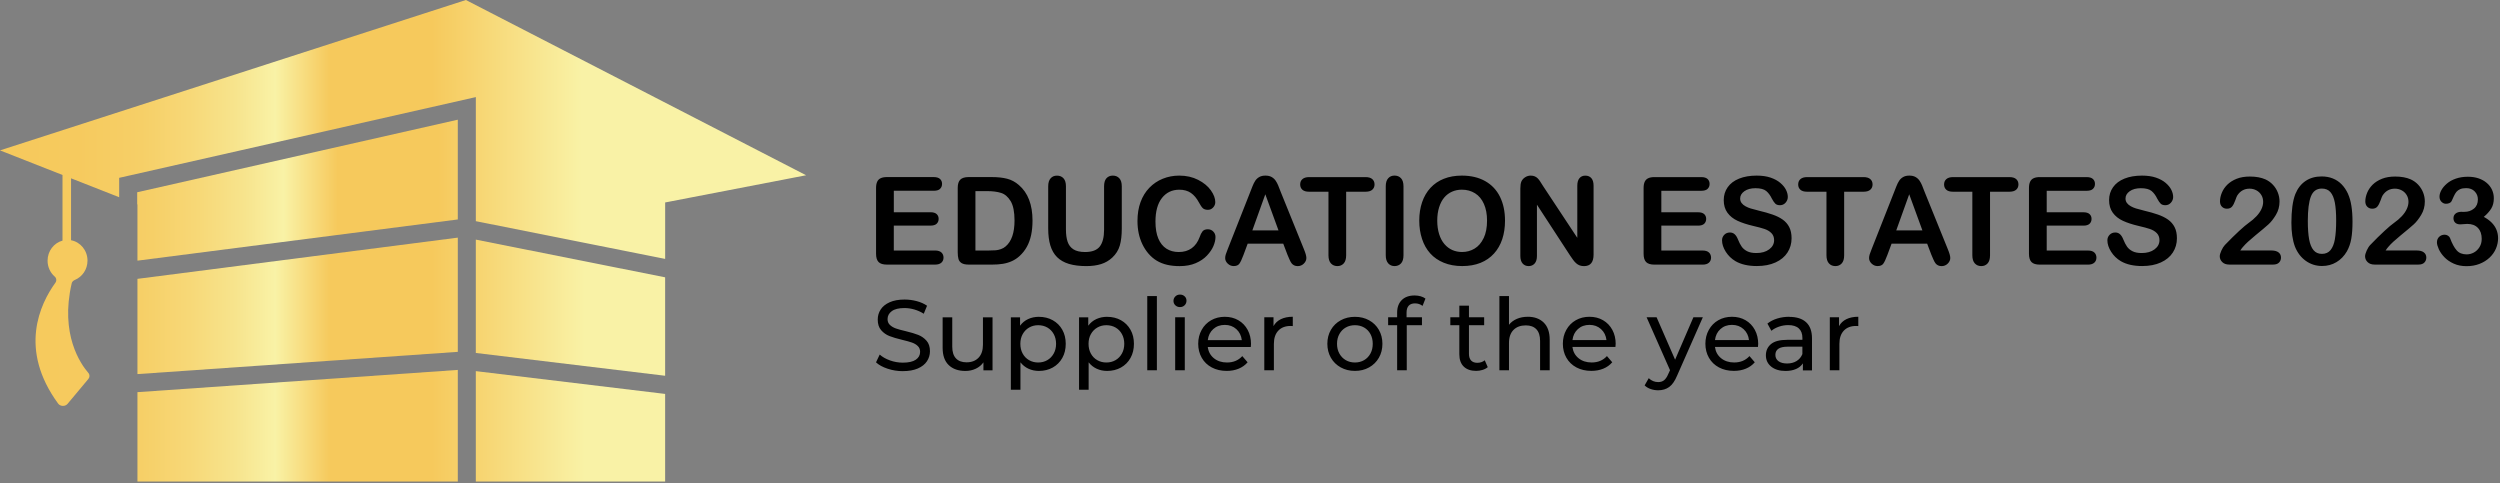
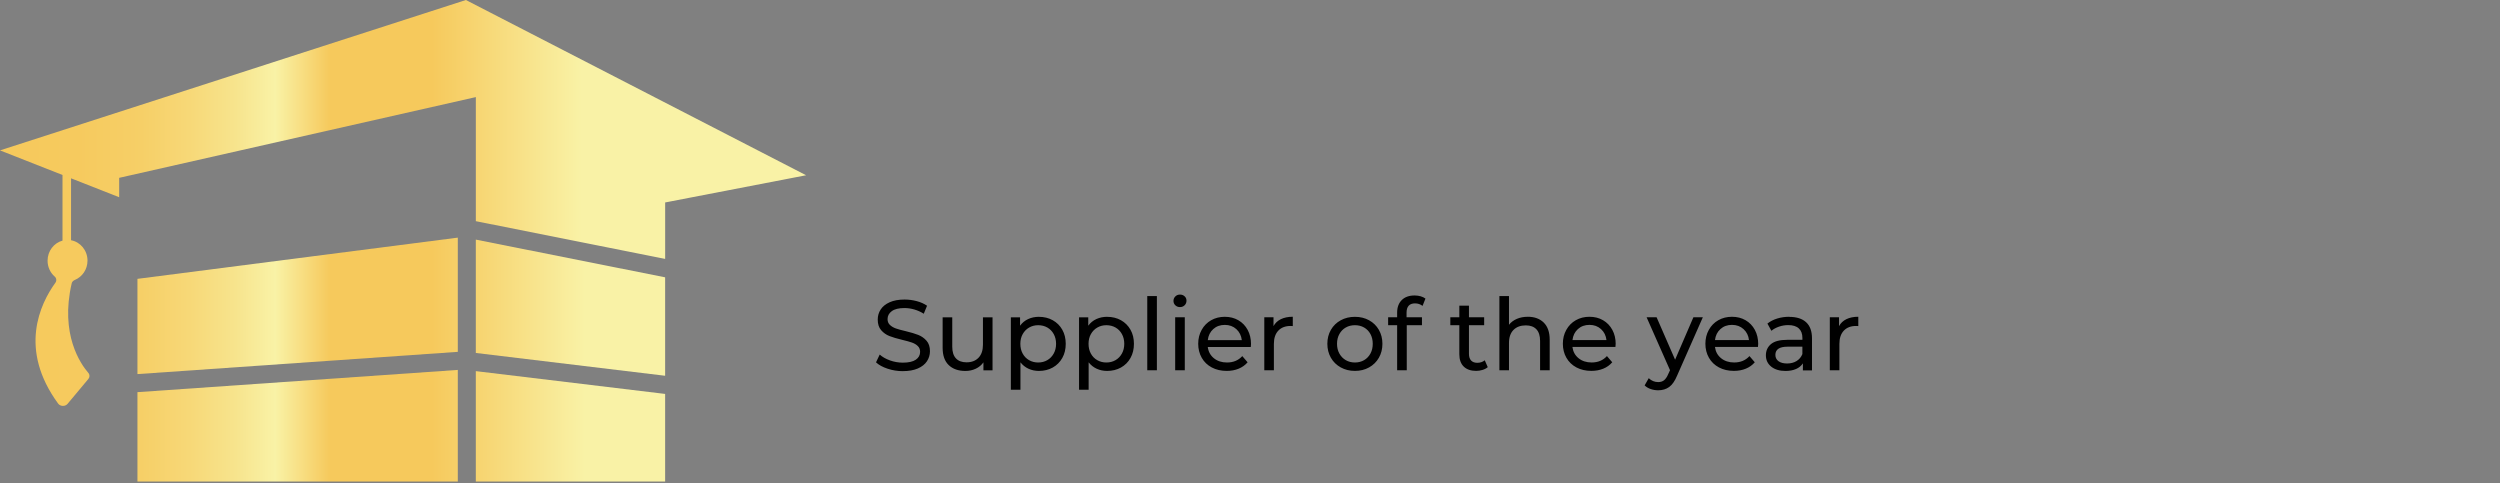
<svg xmlns="http://www.w3.org/2000/svg" width="988" height="191" viewBox="0 0 988 191" fill="none">
  <rect x="0" y="0" width="988" height="191" fill="#808080" stroke="none" />
  <g clip-path="url(#clip0_409_3110)">
-     <path d="M371.49 74.64C372.03 74.15 372.3 73.49 372.3 72.67C372.3 71.85 372.03 71.22 371.49 70.72C370.95 70.23 370.12 69.98 369 69.98H350.51C349.52 69.98 348.7 70.12 348.07 70.42C347.43 70.71 346.96 71.17 346.67 71.81C346.37 72.45 346.22 73.27 346.22 74.28V100.28C346.22 101.79 346.55 102.88 347.22 103.56C347.89 104.24 348.98 104.57 350.51 104.57H369.55C370.65 104.57 371.48 104.31 372.04 103.8C372.6 103.29 372.88 102.62 372.88 101.81C372.88 101 372.6 100.28 372.04 99.77C371.48 99.26 370.65 99 369.55 99H353.23V89.16H367.76C368.84 89.16 369.65 88.91 370.17 88.42C370.69 87.92 370.95 87.28 370.95 86.5C370.95 85.72 370.69 85.08 370.16 84.6C369.63 84.12 368.84 83.88 367.77 83.88H353.24V75.39H369.02C370.14 75.39 370.97 75.14 371.51 74.65L371.49 74.64ZM379.5 71C378.82 71.68 378.49 72.77 378.49 74.28V99.64C378.49 100.76 378.59 101.66 378.79 102.36C378.99 103.06 379.41 103.6 380.05 103.99C380.7 104.38 381.65 104.57 382.93 104.57H392.06C393.65 104.57 395.08 104.47 396.34 104.26C397.61 104.05 398.79 103.7 399.89 103.2C400.99 102.7 402.01 102.03 402.93 101.19C404.11 100.11 405.08 98.87 405.83 97.5C406.59 96.12 407.14 94.58 407.51 92.86C407.87 91.15 408.05 89.25 408.05 87.18C408.05 80.89 406.25 76.2 402.65 73.12C401.26 71.91 399.72 71.08 398.03 70.64C396.33 70.2 394.29 69.98 391.92 69.98H382.79C381.28 69.98 380.19 70.32 379.51 70.99L379.5 71ZM390.12 75.53C392.26 75.53 394.08 75.76 395.59 76.23C397.1 76.69 398.37 77.78 399.4 79.47C400.43 81.17 400.94 83.73 400.94 87.14C400.94 91.98 399.77 95.4 397.43 97.38C396.91 97.84 396.3 98.19 395.59 98.44C394.88 98.69 394.2 98.85 393.54 98.91C392.88 98.97 391.97 99 390.8 99H385.49V75.53H390.11H390.12ZM415.1 97.01C415.67 98.89 416.56 100.43 417.77 101.63C418.98 102.83 420.55 103.72 422.46 104.3C424.38 104.87 426.67 105.16 429.32 105.16C431.55 105.16 433.5 104.89 435.17 104.36C436.84 103.83 438.3 102.98 439.56 101.81C441.02 100.44 442.02 98.85 442.54 97.05C443.07 95.24 443.33 92.98 443.33 90.28V73.65C443.33 72.22 443 71.15 442.35 70.45C441.7 69.75 440.84 69.4 439.79 69.4C438.74 69.4 437.9 69.75 437.27 70.45C436.64 71.15 436.33 72.22 436.33 73.65V90.8C436.33 93.76 435.76 95.96 434.63 97.42C433.5 98.87 431.56 99.6 428.83 99.6C426.85 99.6 425.31 99.24 424.21 98.53C423.11 97.82 422.34 96.81 421.91 95.51C421.48 94.21 421.26 92.6 421.26 90.66V73.65C421.26 72.23 420.94 71.17 420.3 70.47C419.66 69.76 418.8 69.41 417.72 69.41C416.64 69.41 415.84 69.76 415.21 70.47C414.57 71.18 414.25 72.24 414.25 73.65V90.28C414.25 92.89 414.53 95.14 415.1 97.02V97.01ZM479.48 91.48C478.88 90.9 478.17 90.61 477.33 90.61C476.36 90.61 475.65 90.9 475.21 91.47C474.77 92.04 474.4 92.79 474.1 93.7C473.39 95.63 472.34 97.1 470.95 98.1C469.56 99.1 467.86 99.6 465.84 99.6C463.98 99.6 462.36 99.16 460.98 98.28C459.6 97.4 458.53 96.07 457.77 94.28C457.02 92.5 456.64 90.26 456.64 87.57C456.64 83.54 457.49 80.44 459.2 78.25C460.91 76.07 463.2 74.97 466.08 74.97C467.89 74.97 469.41 75.4 470.64 76.24C471.87 77.09 472.95 78.37 473.86 80.09C474.41 81.13 474.91 81.86 475.36 82.28C475.81 82.7 476.48 82.92 477.38 82.92C478.18 82.92 478.87 82.61 479.43 82C480 81.39 480.28 80.68 480.28 79.88C480.28 78.42 479.7 76.87 478.53 75.22C477.37 73.58 475.69 72.2 473.51 71.08C471.32 69.96 468.83 69.4 466.03 69.4C463.73 69.4 461.57 69.81 459.54 70.63C457.51 71.45 455.74 72.64 454.23 74.2C452.72 75.76 451.56 77.65 450.75 79.85C449.94 82.05 449.53 84.54 449.53 87.33C449.53 89.04 449.69 90.66 450.01 92.19C450.33 93.72 450.82 95.15 451.46 96.5C452.1 97.84 452.88 99.06 453.8 100.14C454.82 101.34 455.94 102.3 457.16 103.03C458.38 103.76 459.74 104.3 461.23 104.65C462.72 105 464.38 105.17 466.21 105.17C468.62 105.17 470.72 104.78 472.53 104.01C474.34 103.24 475.82 102.24 476.99 101C478.15 99.77 479.01 98.51 479.55 97.23C480.09 95.95 480.36 94.76 480.36 93.66C480.36 92.79 480.06 92.07 479.46 91.49L479.48 91.48ZM509.59 102.51C509.9 103.21 510.18 103.73 510.45 104.07C510.72 104.41 511.05 104.68 511.44 104.87C511.83 105.07 512.31 105.17 512.86 105.17C513.8 105.17 514.61 104.84 515.28 104.17C515.95 103.5 516.28 102.77 516.28 101.96C516.28 101.15 515.93 99.96 515.22 98.26L506.18 75.94C505.76 74.82 505.41 73.93 505.13 73.26C504.85 72.59 504.52 71.97 504.12 71.38C503.72 70.8 503.19 70.32 502.54 69.95C501.89 69.58 501.07 69.4 500.1 69.4C499.13 69.4 498.33 69.58 497.68 69.95C497.03 70.32 496.5 70.8 496.1 71.4C495.7 72 495.32 72.75 494.97 73.65C494.62 74.56 494.31 75.33 494.06 75.97L485.21 98.43C484.85 99.33 484.59 100.03 484.43 100.53C484.27 101.03 484.19 101.52 484.19 101.99C484.19 102.81 484.53 103.54 485.2 104.18C485.88 104.82 486.65 105.15 487.54 105.15C488.58 105.15 489.32 104.85 489.78 104.24C490.24 103.63 490.79 102.47 491.43 100.74L493.08 96.3H507.14L508.79 100.64C509.01 101.17 509.27 101.79 509.58 102.49L509.59 102.51ZM500.05 76.78L505.26 91.05H494.93L500.05 76.78ZM542.32 74.98C542.92 74.45 543.22 73.76 543.22 72.89C543.22 72.02 542.92 71.33 542.34 70.79C541.75 70.26 540.85 69.99 539.64 69.99H517.37C516.22 69.99 515.35 70.25 514.74 70.77C514.13 71.29 513.83 72 513.83 72.89C513.83 73.78 514.12 74.45 514.7 74.98C515.28 75.51 516.17 75.77 517.37 75.77H525.01V100.89C525.01 102.32 525.34 103.39 525.99 104.1C526.64 104.81 527.49 105.16 528.53 105.16C529.57 105.16 530.39 104.81 531.03 104.11C531.67 103.41 532 102.34 532 100.89V75.77H539.64C540.84 75.77 541.73 75.51 542.33 74.98H542.32ZM548.63 104.09C549.28 104.8 550.11 105.16 551.12 105.16C552.13 105.16 553.03 104.81 553.68 104.1C554.33 103.39 554.66 102.32 554.66 100.89V73.64C554.66 72.21 554.33 71.14 553.68 70.44C553.03 69.74 552.17 69.39 551.12 69.39C550.07 69.39 549.26 69.74 548.62 70.45C547.97 71.16 547.65 72.22 547.65 73.63V100.88C547.65 102.3 547.98 103.36 548.63 104.08V104.09ZM570.63 70.64C568.55 71.46 566.79 72.66 565.35 74.21C563.9 75.77 562.8 77.65 562.03 79.87C561.27 82.09 560.89 84.53 560.89 87.18C560.89 89.83 561.26 92.19 561.99 94.42C562.72 96.65 563.8 98.57 565.23 100.15C566.66 101.74 568.45 102.97 570.59 103.84C572.73 104.71 575.15 105.15 577.86 105.15C580.57 105.15 582.99 104.73 585.1 103.88C587.21 103.03 588.98 101.8 590.43 100.2C591.88 98.6 592.96 96.7 593.69 94.52C594.41 92.33 594.78 89.9 594.78 87.23C594.78 83.61 594.12 80.46 592.8 77.78C591.48 75.1 589.53 73.03 586.96 71.58C584.39 70.13 581.31 69.4 577.72 69.4C575.08 69.4 572.72 69.81 570.64 70.64H570.63ZM586.33 94.1C585.44 95.97 584.25 97.36 582.75 98.25C581.25 99.15 579.6 99.59 577.81 99.59C576.41 99.59 575.13 99.33 573.95 98.81C572.78 98.29 571.74 97.51 570.84 96.46C569.94 95.41 569.24 94.1 568.74 92.51C568.25 90.92 568 89.14 568 87.18C568 85.22 568.25 83.47 568.74 81.91C569.24 80.34 569.91 79.06 570.77 78.05C571.63 77.04 572.65 76.28 573.84 75.75C575.03 75.22 576.32 74.96 577.72 74.96C579.69 74.96 581.43 75.44 582.95 76.39C584.47 77.34 585.63 78.75 586.45 80.6C587.27 82.46 587.68 84.65 587.68 87.18C587.68 89.92 587.24 92.22 586.35 94.09L586.33 94.1ZM608.79 71.88C608.44 71.33 608.09 70.88 607.75 70.53C607.41 70.18 607.02 69.91 606.57 69.71C606.12 69.51 605.58 69.4 604.95 69.4C604.15 69.4 603.4 69.62 602.71 70.07C602.02 70.52 601.52 71.1 601.22 71.8C600.97 72.44 600.84 73.33 600.84 74.47V101.15C600.84 102.46 601.14 103.45 601.74 104.13C602.34 104.81 603.13 105.16 604.12 105.16C605.11 105.16 605.87 104.82 606.48 104.15C607.09 103.47 607.4 102.47 607.4 101.15V80.89L620.54 101.04C620.92 101.59 621.3 102.13 621.67 102.66C622.05 103.19 622.46 103.65 622.9 104.04C623.34 104.43 623.81 104.72 624.31 104.9C624.81 105.08 625.38 105.17 626.01 105.17C628.53 105.17 629.78 103.65 629.78 100.62V73.42C629.78 72.08 629.49 71.08 628.91 70.41C628.33 69.74 627.53 69.41 626.53 69.41C625.53 69.41 624.78 69.74 624.21 70.41C623.64 71.08 623.35 72.08 623.35 73.42V93.99L609.88 73.61C609.5 73.01 609.14 72.44 608.78 71.89L608.79 71.88ZM674.82 74.65C675.36 74.16 675.63 73.5 675.63 72.68C675.63 71.86 675.36 71.23 674.82 70.73C674.28 70.24 673.45 69.99 672.33 69.99H653.84C652.85 69.99 652.03 70.13 651.4 70.43C650.76 70.72 650.3 71.18 650 71.82C649.7 72.46 649.55 73.28 649.55 74.29V100.29C649.55 101.8 649.88 102.89 650.55 103.57C651.22 104.25 652.32 104.58 653.84 104.58H672.88C673.98 104.58 674.81 104.32 675.37 103.81C675.93 103.3 676.21 102.63 676.21 101.82C676.21 101.01 675.93 100.29 675.37 99.78C674.81 99.27 673.98 99.01 672.88 99.01H656.56V89.17H671.09C672.18 89.17 672.98 88.92 673.5 88.43C674.02 87.93 674.28 87.29 674.28 86.51C674.28 85.73 674.02 85.09 673.49 84.61C672.96 84.13 672.16 83.89 671.09 83.89H656.56V75.4H672.34C673.46 75.4 674.29 75.15 674.83 74.66L674.82 74.65ZM707.12 89.77C706.5 88.57 705.63 87.57 704.53 86.79C703.42 86 702.08 85.34 700.5 84.79C698.92 84.24 697.15 83.74 695.2 83.28C693.64 82.89 692.53 82.59 691.85 82.38C691.17 82.18 690.51 81.89 689.84 81.53C689.18 81.17 688.66 80.74 688.28 80.23C687.9 79.73 687.71 79.13 687.71 78.44C687.71 77.32 688.26 76.37 689.37 75.57C690.48 74.78 691.94 74.38 693.75 74.38C695.7 74.38 697.11 74.75 698 75.48C698.88 76.21 699.64 77.23 700.26 78.53C700.75 79.44 701.2 80.1 701.62 80.5C702.04 80.9 702.65 81.1 703.45 81.1C704.33 81.1 705.07 80.77 705.66 80.1C706.25 79.43 706.54 78.68 706.54 77.85C706.54 76.94 706.31 76 705.83 75.04C705.36 74.08 704.61 73.16 703.59 72.29C702.57 71.42 701.28 70.72 699.73 70.19C698.18 69.66 696.34 69.4 694.22 69.4C691.56 69.4 689.25 69.8 687.29 70.59C685.32 71.38 683.82 72.52 682.78 74C681.74 75.48 681.22 77.17 681.22 79.07C681.22 81.07 681.71 82.74 682.69 84.08C683.67 85.42 685 86.49 686.68 87.26C688.35 88.04 690.44 88.72 692.92 89.3C694.77 89.72 696.26 90.13 697.37 90.5C698.48 90.88 699.38 91.42 700.08 92.14C700.78 92.86 701.13 93.79 701.13 94.93C701.13 96.38 700.48 97.58 699.18 98.55C697.88 99.52 696.2 100 694.12 100C692.61 100 691.39 99.76 690.46 99.28C689.53 98.8 688.81 98.19 688.3 97.45C687.79 96.71 687.31 95.79 686.87 94.69C686.51 93.76 686.07 93.06 685.56 92.59C685.05 92.12 684.42 91.88 683.68 91.88C682.77 91.88 682.02 92.18 681.43 92.79C680.84 93.4 680.55 94.12 680.55 94.97C680.55 96.43 681.04 97.94 682.02 99.49C683 101.04 684.28 102.28 685.85 103.21C688.07 104.5 690.88 105.14 694.3 105.14C697.15 105.14 699.61 104.67 701.68 103.72C703.76 102.78 705.33 101.47 706.41 99.8C707.49 98.13 708.03 96.25 708.03 94.16C708.03 92.41 707.72 90.94 707.1 89.74L707.12 89.77ZM739.14 74.98C739.74 74.45 740.04 73.76 740.04 72.89C740.04 72.02 739.75 71.33 739.15 70.79C738.56 70.26 737.66 69.99 736.45 69.99H714.18C713.03 69.99 712.15 70.25 711.55 70.77C710.95 71.29 710.64 72 710.64 72.89C710.64 73.78 710.93 74.45 711.51 74.98C712.09 75.51 712.98 75.77 714.18 75.77H721.82V100.89C721.82 102.32 722.15 103.39 722.8 104.1C723.45 104.81 724.3 105.16 725.34 105.16C726.38 105.16 727.19 104.81 727.84 104.11C728.49 103.41 728.81 102.34 728.81 100.89V75.77H736.45C737.65 75.77 738.54 75.51 739.14 74.98ZM764.06 102.51C764.37 103.21 764.65 103.73 764.92 104.07C765.19 104.41 765.52 104.68 765.91 104.87C766.3 105.07 766.78 105.17 767.33 105.17C768.27 105.17 769.08 104.84 769.75 104.17C770.42 103.5 770.75 102.77 770.75 101.96C770.75 101.15 770.4 99.96 769.69 98.26L760.65 75.94C760.23 74.82 759.88 73.93 759.6 73.26C759.33 72.59 758.99 71.97 758.59 71.38C758.19 70.8 757.66 70.32 757.01 69.95C756.36 69.58 755.54 69.4 754.57 69.4C753.6 69.4 752.8 69.58 752.15 69.95C751.5 70.32 750.97 70.8 750.57 71.4C750.17 72 749.79 72.75 749.44 73.65C749.09 74.56 748.78 75.33 748.53 75.97L739.68 98.43C739.32 99.33 739.06 100.03 738.9 100.53C738.74 101.03 738.66 101.52 738.66 101.99C738.66 102.81 739 103.54 739.67 104.18C740.35 104.82 741.12 105.15 742.01 105.15C743.05 105.15 743.8 104.85 744.25 104.24C744.71 103.63 745.26 102.47 745.9 100.74L747.55 96.3H761.61L763.26 100.64C763.48 101.17 763.74 101.79 764.05 102.49L764.06 102.51ZM754.52 76.78L759.73 91.05H749.4L754.52 76.78ZM796.79 74.98C797.39 74.45 797.69 73.76 797.69 72.89C797.69 72.02 797.4 71.33 796.81 70.79C796.22 70.26 795.32 69.99 794.11 69.99H771.84C770.69 69.99 769.82 70.25 769.21 70.77C768.61 71.29 768.3 72 768.3 72.89C768.3 73.78 768.59 74.45 769.17 74.98C769.75 75.51 770.64 75.77 771.83 75.77H779.47V100.89C779.47 102.32 779.8 103.39 780.45 104.1C781.1 104.81 781.95 105.16 782.99 105.16C784.03 105.16 784.84 104.81 785.49 104.11C786.14 103.41 786.46 102.34 786.46 100.89V75.77H794.1C795.29 75.77 796.19 75.51 796.79 74.98ZM827.12 74.65C827.66 74.16 827.93 73.5 827.93 72.68C827.93 71.86 827.66 71.23 827.12 70.73C826.58 70.24 825.75 69.99 824.63 69.99H806.14C805.15 69.99 804.33 70.13 803.7 70.43C803.06 70.72 802.6 71.18 802.3 71.82C802 72.46 801.85 73.28 801.85 74.29V100.29C801.85 101.8 802.18 102.89 802.85 103.57C803.52 104.25 804.61 104.58 806.14 104.58H825.18C826.28 104.58 827.11 104.32 827.67 103.81C828.23 103.3 828.51 102.63 828.51 101.82C828.51 101.01 828.23 100.29 827.67 99.78C827.11 99.27 826.28 99.01 825.18 99.01H808.86V89.17H823.39C824.48 89.17 825.28 88.92 825.8 88.43C826.32 87.93 826.58 87.29 826.58 86.51C826.58 85.73 826.32 85.09 825.79 84.61C825.26 84.13 824.46 83.89 823.39 83.89H808.86V75.4H824.64C825.76 75.4 826.59 75.15 827.13 74.66L827.12 74.65ZM859.41 89.77C858.79 88.57 857.92 87.57 856.82 86.79C855.71 86 854.37 85.34 852.79 84.79C851.21 84.24 849.44 83.74 847.49 83.28C845.93 82.89 844.82 82.59 844.14 82.38C843.46 82.18 842.79 81.89 842.13 81.53C841.47 81.17 840.95 80.74 840.57 80.23C840.19 79.73 840 79.13 840 78.44C840 77.32 840.55 76.37 841.66 75.57C842.77 74.78 844.23 74.38 846.04 74.38C847.99 74.38 849.41 74.75 850.29 75.48C851.17 76.21 851.93 77.23 852.55 78.53C853.04 79.44 853.49 80.1 853.91 80.5C854.33 80.9 854.94 81.1 855.74 81.1C856.62 81.1 857.36 80.77 857.95 80.1C858.54 79.43 858.83 78.68 858.83 77.85C858.83 76.94 858.59 76 858.12 75.04C857.65 74.08 856.9 73.16 855.88 72.29C854.86 71.42 853.57 70.72 852.02 70.19C850.47 69.66 848.63 69.4 846.51 69.4C843.85 69.4 841.54 69.8 839.58 70.59C837.61 71.38 836.11 72.52 835.07 74C834.03 75.48 833.51 77.17 833.51 79.07C833.51 81.07 834 82.74 834.98 84.08C835.96 85.42 837.29 86.49 838.97 87.26C840.65 88.04 842.73 88.72 845.21 89.3C847.06 89.72 848.55 90.13 849.66 90.5C850.77 90.88 851.67 91.42 852.37 92.14C853.07 92.86 853.42 93.79 853.42 94.93C853.42 96.38 852.77 97.58 851.47 98.55C850.17 99.52 848.49 100 846.41 100C844.9 100 843.68 99.76 842.75 99.28C841.82 98.8 841.1 98.19 840.59 97.45C840.08 96.71 839.6 95.79 839.16 94.69C838.8 93.76 838.36 93.06 837.85 92.59C837.34 92.12 836.71 91.88 835.97 91.88C835.06 91.88 834.31 92.18 833.72 92.79C833.13 93.4 832.84 94.12 832.84 94.97C832.84 96.43 833.33 97.94 834.31 99.49C835.29 101.04 836.57 102.28 838.14 103.21C840.36 104.5 843.17 105.14 846.59 105.14C849.44 105.14 851.9 104.67 853.97 103.72C856.05 102.78 857.62 101.47 858.7 99.8C859.78 98.13 860.32 96.25 860.32 94.16C860.32 92.41 860.01 90.94 859.39 89.74L859.41 89.77ZM886.53 97.47C887.41 96.4 889.04 94.9 891.4 92.96C893.77 91.03 895.45 89.61 896.46 88.7C897.47 87.8 898.45 86.55 899.42 84.95C900.39 83.35 900.87 81.58 900.87 79.63C900.87 78.39 900.64 77.19 900.17 76.03C899.71 74.87 899.06 73.86 898.22 72.98C897.39 72.1 896.42 71.41 895.32 70.9C893.62 70.15 891.57 69.77 889.16 69.77C887.16 69.77 885.42 70.06 883.93 70.65C882.44 71.24 881.22 72.02 880.25 72.97C879.28 73.93 878.55 75 878.07 76.18C877.58 77.36 877.34 78.49 877.34 79.58C877.34 80.48 877.6 81.18 878.12 81.7C878.64 82.22 879.29 82.48 880.08 82.48C880.98 82.48 881.66 82.2 882.12 81.63C882.58 81.06 883 80.25 883.37 79.2C883.74 78.15 884 77.5 884.16 77.27C885.34 75.46 886.96 74.56 889.02 74.56C889.99 74.56 890.9 74.78 891.72 75.22C892.55 75.66 893.2 76.28 893.68 77.07C894.16 77.86 894.4 78.76 894.4 79.77C894.4 80.7 894.18 81.65 893.73 82.61C893.28 83.58 892.63 84.52 891.77 85.44C890.91 86.36 889.84 87.28 888.55 88.19C887.83 88.68 886.62 89.7 884.94 91.24C883.26 92.79 881.37 94.65 879.28 96.82C878.78 97.35 878.31 98.09 877.89 99.03C877.47 99.97 877.25 100.72 877.25 101.28C877.25 102.16 877.58 102.93 878.24 103.58C878.9 104.23 879.82 104.56 881 104.56H898.36C899.4 104.56 900.17 104.29 900.68 103.76C901.19 103.23 901.45 102.57 901.45 101.8C901.45 100.94 901.13 100.25 900.48 99.75C899.83 99.25 898.9 98.99 897.67 98.99H885.36C885.75 98.39 886.14 97.88 886.52 97.46L886.53 97.47ZM927.93 76.59C927.24 75.1 926.39 73.84 925.39 72.83C924.4 71.82 923.24 71.05 921.91 70.52C920.59 69.99 919.12 69.73 917.5 69.73C915.05 69.73 912.94 70.32 911.17 71.51C909.4 72.7 908.05 74.42 907.12 76.69C906.59 78.06 906.19 79.69 905.94 81.6C905.69 83.5 905.56 85.64 905.56 88.02C905.56 89.86 905.67 91.57 905.9 93.15C906.13 94.73 906.48 96.17 906.97 97.48C907.93 99.87 909.36 101.74 911.25 103.09C913.15 104.44 915.29 105.12 917.68 105.12C919.76 105.12 921.65 104.62 923.34 103.61C925.04 102.6 926.43 101.17 927.5 99.32C928.34 97.81 928.93 96.13 929.24 94.27C929.56 92.42 929.71 90.2 929.71 87.62C929.71 82.87 929.12 79.2 927.92 76.6L927.93 76.59ZM922.76 94.5C922.43 96.37 921.86 97.81 921.04 98.82C920.22 99.83 919.09 100.33 917.64 100.33C916.19 100.33 915.14 99.85 914.32 98.88C913.5 97.91 912.92 96.49 912.57 94.6C912.22 92.71 912.05 90.29 912.05 87.33C912.05 82.97 912.45 79.75 913.26 77.66C914.07 75.57 915.51 74.52 917.59 74.52C919.03 74.52 920.17 74.99 920.98 75.92C921.8 76.86 922.38 78.24 922.73 80.07C923.08 81.9 923.25 84.26 923.25 87.13C923.25 90.17 923.08 92.62 922.75 94.49L922.76 94.5ZM943.95 97.47C944.83 96.4 946.45 94.9 948.82 92.96C951.19 91.03 952.87 89.61 953.88 88.7C954.89 87.8 955.87 86.55 956.84 84.95C957.81 83.35 958.29 81.58 958.29 79.63C958.29 78.39 958.06 77.19 957.6 76.03C957.13 74.87 956.48 73.86 955.65 72.98C954.82 72.1 953.85 71.41 952.75 70.9C951.05 70.15 949 69.77 946.59 69.77C944.59 69.77 942.85 70.06 941.36 70.65C939.88 71.24 938.65 72.02 937.68 72.97C936.72 73.93 935.99 75 935.5 76.18C935.02 77.36 934.77 78.49 934.77 79.58C934.77 80.48 935.03 81.18 935.55 81.7C936.07 82.22 936.72 82.48 937.51 82.48C938.4 82.48 939.08 82.2 939.55 81.63C940.01 81.06 940.43 80.25 940.8 79.2C941.17 78.15 941.43 77.5 941.59 77.27C942.77 75.46 944.39 74.56 946.45 74.56C947.42 74.56 948.32 74.78 949.15 75.22C949.98 75.66 950.63 76.28 951.11 77.07C951.59 77.86 951.83 78.76 951.83 79.77C951.83 80.7 951.6 81.65 951.15 82.61C950.71 83.58 950.05 84.52 949.2 85.44C948.34 86.36 947.27 87.28 945.98 88.19C945.25 88.68 944.05 89.7 942.37 91.24C940.68 92.79 938.8 94.65 936.71 96.82C936.2 97.35 935.74 98.09 935.31 99.03C934.89 99.97 934.68 100.72 934.68 101.28C934.68 102.16 935.01 102.93 935.67 103.58C936.33 104.23 937.25 104.56 938.43 104.56H955.79C956.83 104.56 957.6 104.29 958.11 103.76C958.62 103.23 958.88 102.57 958.88 101.8C958.88 100.94 958.56 100.25 957.91 99.75C957.27 99.25 956.33 98.99 955.11 98.99H942.79C943.19 98.39 943.57 97.88 943.95 97.46V97.47ZM972.99 83.69C971.87 83.69 971.03 83.92 970.46 84.39C969.9 84.85 969.61 85.46 969.61 86.22C969.61 86.98 969.85 87.59 970.32 88.02C970.79 88.45 971.46 88.67 972.33 88.67C972.52 88.67 972.94 88.64 973.6 88.58C974.26 88.52 974.75 88.49 975.06 88.49C976.86 88.49 978.26 89.01 979.26 90.06C980.27 91.11 980.77 92.55 980.77 94.39C980.77 95.63 980.48 96.73 979.89 97.67C979.3 98.61 978.55 99.33 977.65 99.81C976.74 100.29 975.8 100.53 974.83 100.53C973.13 100.53 971.81 100 970.88 98.94C969.94 97.88 969.06 96.26 968.25 94.07C968.12 93.71 967.85 93.4 967.44 93.14C967.03 92.88 966.61 92.75 966.17 92.75C965.29 92.75 964.55 93.03 963.96 93.59C963.37 94.15 963.08 94.88 963.08 95.8C963.08 96.51 963.33 97.4 963.82 98.49C964.32 99.58 965.05 100.63 966.02 101.64C966.98 102.65 968.21 103.5 969.71 104.18C971.2 104.86 972.89 105.19 974.78 105.19C976.67 105.19 978.33 104.89 979.86 104.3C981.4 103.71 982.72 102.89 983.84 101.85C984.96 100.8 985.8 99.61 986.38 98.28C986.95 96.94 987.24 95.56 987.24 94.13C987.24 92.94 987.02 91.82 986.6 90.79C986.17 89.76 985.54 88.82 984.7 87.97C983.86 87.12 982.82 86.37 981.6 85.71C982.87 84.64 983.85 83.54 984.54 82.42C985.22 81.3 985.56 79.95 985.56 78.37C985.56 77.18 985.33 76.06 984.85 75.02C984.38 73.98 983.68 73.07 982.75 72.28C981.83 71.49 980.73 70.89 979.48 70.47C978.22 70.05 976.82 69.85 975.3 69.85C973.55 69.85 971.97 70.1 970.56 70.59C969.14 71.08 967.96 71.74 967.01 72.56C966.06 73.38 965.33 74.24 964.84 75.14C964.34 76.04 964.09 76.9 964.09 77.72C964.09 78.54 964.36 79.25 964.88 79.76C965.41 80.27 965.99 80.53 966.62 80.53C967.15 80.53 967.62 80.44 968.03 80.25C968.44 80.06 968.73 79.8 968.88 79.47C969.15 78.86 969.45 78.2 969.77 77.51C970.09 76.82 970.43 76.25 970.79 75.81C971.16 75.37 971.65 75.02 972.27 74.75C972.89 74.48 973.68 74.35 974.64 74.35C976.05 74.35 977.18 74.79 978.01 75.66C978.85 76.53 979.26 77.58 979.26 78.79C979.26 80.38 978.74 81.6 977.69 82.45C976.65 83.3 975.4 83.72 973.95 83.72H972.99V83.69Z" fill="black" />
    <path d="M356.8 146.67C359.15 146.67 361.12 146.32 362.73 145.62C364.34 144.92 365.54 143.97 366.33 142.77C367.12 141.57 367.52 140.25 367.52 138.8C367.52 137.06 367.07 135.68 366.16 134.65C365.25 133.62 364.16 132.86 362.9 132.36C361.63 131.86 359.96 131.36 357.88 130.86C356.27 130.49 355 130.14 354.06 129.81C353.12 129.48 352.34 129.02 351.71 128.43C351.08 127.84 350.76 127.07 350.76 126.12C350.76 124.83 351.32 123.77 352.44 122.96C353.56 122.14 355.24 121.74 357.48 121.74C358.74 121.74 360.04 121.93 361.35 122.31C362.67 122.69 363.91 123.25 365.07 123.99L366.37 120.83C365.24 120.04 363.88 119.43 362.3 119.01C360.72 118.59 359.11 118.38 357.48 118.38C355.13 118.38 353.17 118.74 351.59 119.45C350.01 120.16 348.83 121.11 348.05 122.3C347.27 123.49 346.88 124.82 346.88 126.29C346.88 128.06 347.33 129.46 348.24 130.5C349.15 131.54 350.24 132.31 351.52 132.81C352.8 133.31 354.48 133.81 356.56 134.31C358.22 134.7 359.51 135.06 360.41 135.38C361.32 135.7 362.08 136.15 362.7 136.74C363.32 137.33 363.63 138.1 363.63 139.05C363.63 140.34 363.06 141.38 361.93 142.15C360.8 142.93 359.08 143.32 356.79 143.32C355.05 143.32 353.36 143.02 351.71 142.43C350.06 141.84 348.71 141.07 347.66 140.12L346.2 143.2C347.31 144.23 348.83 145.07 350.77 145.71C352.71 146.36 354.72 146.68 356.8 146.68V146.67ZM388.46 125.4V136.23C388.46 138.44 387.88 140.16 386.72 141.37C385.56 142.58 383.98 143.19 381.98 143.19C380.16 143.19 378.76 142.67 377.79 141.63C376.81 140.59 376.33 139.05 376.33 137.03V125.41H372.53V137.47C372.53 140.48 373.33 142.75 374.94 144.29C376.55 145.83 378.75 146.6 381.54 146.6C383.02 146.6 384.38 146.3 385.63 145.71C386.88 145.12 387.89 144.28 388.65 143.2V146.36H392.25V125.41H388.45L388.46 125.4ZM410.6 125.2C409.04 125.2 407.62 125.5 406.33 126.09C405.04 126.68 403.97 127.56 403.13 128.72V125.4H399.49V154.02H403.28V143.19C404.15 144.3 405.21 145.14 406.46 145.72C407.71 146.3 409.09 146.59 410.59 146.59C412.62 146.59 414.44 146.14 416.04 145.25C417.65 144.35 418.91 143.09 419.82 141.47C420.73 139.85 421.18 137.99 421.18 135.88C421.18 133.77 420.72 131.91 419.82 130.31C418.91 128.7 417.65 127.45 416.04 126.55C414.43 125.66 412.61 125.21 410.59 125.21L410.6 125.2ZM410.28 143.26C408.96 143.26 407.76 142.95 406.68 142.33C405.6 141.71 404.76 140.84 404.15 139.72C403.54 138.6 403.24 137.32 403.24 135.87C403.24 134.42 403.55 133.14 404.17 132.04C404.79 130.93 405.63 130.07 406.7 129.45C407.77 128.83 408.96 128.52 410.28 128.52C411.6 128.52 412.83 128.82 413.9 129.43C414.97 130.04 415.81 130.9 416.43 132.02C417.05 133.14 417.36 134.42 417.36 135.87C417.36 137.32 417.05 138.61 416.43 139.72C415.81 140.84 414.97 141.71 413.9 142.33C412.83 142.95 411.63 143.26 410.28 143.26ZM437.55 125.2C436 125.2 434.57 125.5 433.28 126.09C431.99 126.68 430.92 127.56 430.08 128.72V125.4H426.44V154.02H430.23V143.19C431.1 144.3 432.16 145.14 433.41 145.72C434.66 146.3 436.04 146.59 437.54 146.59C439.57 146.59 441.39 146.14 443 145.25C444.61 144.35 445.87 143.09 446.77 141.47C447.68 139.85 448.13 137.99 448.13 135.88C448.13 133.77 447.68 131.91 446.77 130.31C445.86 128.7 444.6 127.45 443 126.55C441.39 125.66 439.57 125.21 437.54 125.21L437.55 125.2ZM437.23 143.26C435.91 143.26 434.71 142.95 433.63 142.33C432.55 141.71 431.71 140.84 431.1 139.72C430.49 138.6 430.19 137.32 430.19 135.87C430.19 134.42 430.5 133.14 431.12 132.04C431.74 130.93 432.58 130.07 433.65 129.45C434.72 128.83 435.91 128.52 437.23 128.52C438.55 128.52 439.78 128.82 440.85 129.43C441.92 130.04 442.76 130.9 443.38 132.02C444 133.14 444.31 134.42 444.31 135.87C444.31 137.32 444 138.61 443.38 139.72C442.76 140.84 441.92 141.71 440.85 142.33C439.78 142.95 438.58 143.26 437.23 143.26ZM453.4 146.34H457.2V117.01H453.4V146.34ZM464.43 146.34H468.23V125.39H464.43V146.34ZM466.33 121.36C467.07 121.36 467.68 121.12 468.17 120.63C468.66 120.14 468.9 119.54 468.9 118.83C468.9 118.12 468.66 117.57 468.17 117.11C467.68 116.65 467.07 116.42 466.33 116.42C465.59 116.42 464.98 116.66 464.49 117.15C464 117.64 463.76 118.22 463.76 118.91C463.76 119.6 464 120.18 464.49 120.65C464.98 121.12 465.59 121.36 466.33 121.36ZM494.4 135.99C494.4 133.88 493.96 132.01 493.08 130.38C492.2 128.75 490.97 127.47 489.4 126.56C487.83 125.65 486.05 125.2 484.04 125.2C482.03 125.2 480.24 125.65 478.64 126.56C477.05 127.47 475.79 128.74 474.89 130.38C473.98 132.01 473.53 133.84 473.53 135.87C473.53 137.9 474 139.77 474.93 141.4C475.86 143.04 477.19 144.31 478.9 145.22C480.61 146.13 482.58 146.58 484.79 146.58C486.53 146.58 488.1 146.29 489.51 145.71C490.92 145.13 492.1 144.29 493.05 143.18L490.95 140.73C489.42 142.42 487.4 143.26 484.9 143.26C482.84 143.26 481.12 142.7 479.74 141.58C478.36 140.46 477.55 138.98 477.31 137.13H494.31C494.36 136.66 494.39 136.27 494.39 135.98L494.4 135.99ZM484.04 128.4C485.86 128.4 487.38 128.96 488.61 130.08C489.83 131.2 490.55 132.64 490.76 134.41H477.32C477.53 132.62 478.25 131.17 479.47 130.06C480.7 128.95 482.22 128.4 484.04 128.4ZM503.29 128.91V125.39H499.65V146.34H503.44V135.9C503.44 133.63 504.03 131.89 505.2 130.66C506.37 129.43 507.99 128.82 510.04 128.82C510.41 128.82 510.7 128.83 510.91 128.86V125.18C509.07 125.18 507.5 125.5 506.21 126.13C504.92 126.76 503.94 127.68 503.28 128.9L503.29 128.91ZM535.47 146.58C537.55 146.58 539.42 146.12 541.06 145.2C542.71 144.28 544 143.01 544.93 141.39C545.87 139.77 546.33 137.93 546.33 135.87C546.33 133.81 545.86 131.98 544.93 130.36C544 128.74 542.7 127.47 541.06 126.57C539.41 125.66 537.55 125.21 535.47 125.21C533.39 125.21 531.52 125.66 529.86 126.57C528.2 127.48 526.9 128.74 525.97 130.36C525.03 131.98 524.57 133.82 524.57 135.87C524.57 137.92 525.04 139.76 525.97 141.39C526.9 143.01 528.2 144.28 529.86 145.2C531.52 146.12 533.39 146.58 535.47 146.58ZM535.47 143.26C534.13 143.26 532.92 142.95 531.85 142.33C530.78 141.71 529.94 140.84 529.32 139.72C528.7 138.6 528.39 137.32 528.39 135.87C528.39 134.42 528.7 133.14 529.32 132.02C529.94 130.9 530.78 130.04 531.85 129.43C532.92 128.82 534.12 128.52 535.47 128.52C536.82 128.52 538.02 128.82 539.09 129.43C540.16 130.04 540.99 130.9 541.6 132.02C542.21 133.14 542.51 134.42 542.51 135.87C542.51 137.32 542.21 138.61 541.6 139.72C540.99 140.84 540.16 141.71 539.09 142.33C538.02 142.95 536.82 143.26 535.47 143.26ZM559.27 119.9C560.35 119.9 561.33 120.23 562.19 120.89L563.34 118C562.81 117.61 562.18 117.3 561.44 117.09C560.7 116.88 559.91 116.77 559.07 116.77C556.88 116.77 555.18 117.38 553.97 118.59C552.76 119.8 552.15 121.45 552.15 123.53V125.39H548.59V128.51H552.15V146.34H555.95V128.51H561.96V125.39H555.87V123.57C555.87 121.12 557 119.89 559.27 119.89V119.9ZM586.78 142.39C585.96 143.05 584.98 143.38 583.81 143.38C582.76 143.38 581.95 143.08 581.38 142.47C580.81 141.86 580.53 140.99 580.53 139.86V128.51H586.54V125.39H580.53V120.81H576.73V125.39H573.17V128.51H576.73V140.01C576.73 142.12 577.31 143.74 578.47 144.87C579.63 146 581.26 146.57 583.37 146.57C584.24 146.57 585.08 146.44 585.9 146.19C586.72 145.94 587.4 145.58 587.96 145.1L586.77 142.37L586.78 142.39ZM603.74 125.19C602.16 125.19 600.73 125.47 599.45 126.02C598.17 126.57 597.14 127.35 596.35 128.35V117.01H592.56V146.34H596.35V135.55C596.35 133.31 596.94 131.59 598.13 130.39C599.32 129.19 600.94 128.59 602.99 128.59C604.81 128.59 606.2 129.1 607.18 130.13C608.15 131.16 608.64 132.69 608.64 134.71V146.33H612.44V134.27C612.44 131.29 611.65 129.03 610.09 127.49C608.52 125.95 606.41 125.18 603.75 125.18L603.74 125.19ZM638.52 135.98C638.52 133.87 638.08 132 637.2 130.37C636.32 128.74 635.09 127.46 633.52 126.55C631.95 125.64 630.17 125.19 628.16 125.19C626.15 125.19 624.36 125.64 622.76 126.55C621.16 127.46 619.91 128.73 619 130.37C618.09 132.01 617.64 133.83 617.64 135.86C617.64 137.89 618.11 139.76 619.04 141.39C619.98 143.03 621.3 144.3 623.01 145.21C624.72 146.12 626.69 146.57 628.9 146.57C630.64 146.57 632.21 146.28 633.62 145.7C635.03 145.12 636.21 144.28 637.16 143.17L635.06 140.72C633.53 142.41 631.52 143.25 629.01 143.25C626.96 143.25 625.23 142.69 623.85 141.57C622.47 140.45 621.66 138.97 621.42 137.12H638.42C638.47 136.65 638.5 136.26 638.5 135.97L638.52 135.98ZM628.16 128.39C629.98 128.39 631.5 128.95 632.73 130.07C633.96 131.19 634.67 132.63 634.88 134.4H621.44C621.65 132.61 622.37 131.16 623.59 130.05C624.82 128.94 626.34 128.39 628.16 128.39ZM669.23 125.39L662 142.15L654.69 125.39H650.74L659.99 146.3L659.32 147.76C658.82 148.95 658.26 149.78 657.64 150.27C657.02 150.76 656.25 151 655.33 151C653.91 151 652.66 150.49 651.58 149.46L649.96 152.31C650.59 152.94 651.39 153.42 652.35 153.75C653.31 154.08 654.31 154.24 655.33 154.24C657.02 154.24 658.46 153.8 659.66 152.94C660.86 152.07 661.91 150.57 662.8 148.43L672.96 125.39H669.24H669.23ZM694.84 135.98C694.84 133.87 694.4 132 693.52 130.37C692.64 128.74 691.41 127.46 689.84 126.55C688.27 125.64 686.49 125.19 684.48 125.19C682.47 125.19 680.68 125.64 679.08 126.55C677.48 127.46 676.23 128.73 675.33 130.37C674.42 132 673.97 133.83 673.97 135.86C673.97 137.89 674.44 139.76 675.37 141.39C676.31 143.03 677.63 144.3 679.34 145.21C681.05 146.12 683.02 146.57 685.23 146.57C686.97 146.57 688.54 146.28 689.95 145.7C691.36 145.12 692.54 144.28 693.49 143.17L691.39 140.72C689.86 142.41 687.85 143.25 685.34 143.25C683.29 143.25 681.56 142.69 680.18 141.57C678.8 140.45 677.99 138.97 677.75 137.12H694.75C694.8 136.65 694.83 136.26 694.83 135.97L694.84 135.98ZM684.48 128.39C686.3 128.39 687.82 128.95 689.05 130.07C690.28 131.19 690.99 132.63 691.2 134.4H677.76C677.97 132.61 678.69 131.16 679.91 130.05C681.14 128.94 682.66 128.39 684.48 128.39ZM707.13 125.19C705.44 125.19 703.85 125.42 702.35 125.88C700.85 126.34 699.56 127.01 698.48 127.88L700.06 130.73C700.88 130.04 701.88 129.5 703.06 129.09C704.25 128.68 705.46 128.48 706.7 128.48C708.54 128.48 709.94 128.91 710.89 129.79C711.84 130.66 712.31 131.91 712.31 133.55V134.3H706.3C703.37 134.3 701.24 134.86 699.9 135.98C698.56 137.1 697.88 138.58 697.88 140.43C697.88 142.28 698.58 143.76 699.99 144.9C701.4 146.03 703.28 146.6 705.62 146.6C707.23 146.6 708.62 146.34 709.79 145.83C710.96 145.32 711.87 144.57 712.5 143.6V146.37H716.1V133.72C716.1 130.9 715.33 128.78 713.79 127.36C712.25 125.94 710.03 125.23 707.13 125.23V125.19ZM706.26 143.65C704.81 143.65 703.68 143.35 702.86 142.74C702.04 142.13 701.63 141.3 701.63 140.25C701.63 138.09 703.24 137.01 706.45 137.01H712.3V139.93C711.83 141.12 711.06 142.03 710.01 142.68C708.96 143.33 707.7 143.65 706.25 143.65H706.26ZM726.78 128.91V125.39H723.14V146.34H726.93V135.9C726.93 133.63 727.52 131.89 728.69 130.66C729.86 129.43 731.48 128.82 733.53 128.82C733.9 128.82 734.19 128.83 734.4 128.86V125.18C732.56 125.18 730.99 125.5 729.7 126.13C728.41 126.76 727.43 127.68 726.78 128.9V128.91Z" fill="black" />
-     <path d="M54.22 80.76L54.32 80.8V103.01L180.92 86.73V47.3L54.22 75.98V80.76Z" fill="url(#paint0_linear_409_3110)" />
    <path d="M54.32 147.84L180.92 139.05V93.91L54.32 110.2V147.84Z" fill="url(#paint1_linear_409_3110)" />
    <path d="M54.32 190.31H180.92V146.19L54.32 154.98V190.31Z" fill="url(#paint2_linear_409_3110)" />
    <path d="M188.04 190.31H262.86V155.68L188.04 146.67V190.31Z" fill="url(#paint3_linear_409_3110)" />
    <path d="M188.04 139.49L262.86 148.5V109.6L188.04 94.69V139.49Z" fill="url(#paint4_linear_409_3110)" />
    <path d="M184.12 0L0 59.43L24.7 69.15V95.09C21.31 96.01 18.8 99.21 18.8 103.02C18.8 105.54 19.89 107.79 21.61 109.29C22.35 109.94 22.45 110.97 21.89 111.74C15.83 120.12 7.26 138.04 22.97 159.49C23.83 160.67 25.76 160.73 26.7 159.6L34.93 149.75C35.52 149.04 35.52 148.07 34.91 147.37C31.87 143.86 23.65 132.14 28.34 111.96C28.48 111.36 28.96 110.89 29.58 110.63C32.5 109.43 34.58 106.47 34.58 103.01C34.58 98.97 31.77 95.62 28.08 94.94V70.47L47.1 77.95V70.28L188.05 38.37V87.41L262.87 102.32V80.01L318.57 69.26L184.12 0Z" fill="url(#paint5_linear_409_3110)" />
  </g>
  <defs>
    <linearGradient id="paint0_linear_409_3110" x1="5.1" y1="75.16" x2="310.67" y2="75.16" gradientUnits="userSpaceOnUse">
      <stop stop-color="#F6C95C" />
      <stop offset="0.1" stop-color="#F6CA5E" />
      <stop offset="0.18" stop-color="#F6CF67" />
      <stop offset="0.24" stop-color="#F7D877" />
      <stop offset="0.3" stop-color="#F7E48D" />
      <stop offset="0.35" stop-color="#F9F2A6" />
      <stop offset="0.42" stop-color="#F6C95C" />
      <stop offset="0.55" stop-color="#F6C95C" />
      <stop offset="0.74" stop-color="#F9F2A6" />
    </linearGradient>
    <linearGradient id="paint1_linear_409_3110" x1="-0" y1="120.88" x2="310.67" y2="120.88" gradientUnits="userSpaceOnUse">
      <stop stop-color="#F6C95C" />
      <stop offset="0.1" stop-color="#F6CA5E" />
      <stop offset="0.18" stop-color="#F6CF67" />
      <stop offset="0.24" stop-color="#F7D877" />
      <stop offset="0.3" stop-color="#F7E48D" />
      <stop offset="0.35" stop-color="#F9F2A6" />
      <stop offset="0.42" stop-color="#F6C95C" />
      <stop offset="0.55" stop-color="#F6C95C" />
      <stop offset="0.74" stop-color="#F9F2A6" />
    </linearGradient>
    <linearGradient id="paint2_linear_409_3110" x1="-0" y1="168.25" x2="310.67" y2="168.25" gradientUnits="userSpaceOnUse">
      <stop stop-color="#F6C95C" />
      <stop offset="0.1" stop-color="#F6CA5E" />
      <stop offset="0.18" stop-color="#F6CF67" />
      <stop offset="0.24" stop-color="#F7D877" />
      <stop offset="0.3" stop-color="#F7E48D" />
      <stop offset="0.35" stop-color="#F9F2A6" />
      <stop offset="0.42" stop-color="#F6C95C" />
      <stop offset="0.55" stop-color="#F6C95C" />
      <stop offset="0.74" stop-color="#F9F2A6" />
    </linearGradient>
    <linearGradient id="paint3_linear_409_3110" x1="5.1" y1="168.49" x2="310.67" y2="168.49" gradientUnits="userSpaceOnUse">
      <stop stop-color="#F6C95C" />
      <stop offset="0.1" stop-color="#F6CA5E" />
      <stop offset="0.18" stop-color="#F6CF67" />
      <stop offset="0.24" stop-color="#F7D877" />
      <stop offset="0.3" stop-color="#F7E48D" />
      <stop offset="0.35" stop-color="#F9F2A6" />
      <stop offset="0.42" stop-color="#F6C95C" />
      <stop offset="0.55" stop-color="#F6C95C" />
      <stop offset="0.74" stop-color="#F9F2A6" />
    </linearGradient>
    <linearGradient id="paint4_linear_409_3110" x1="5.1" y1="121.59" x2="310.67" y2="121.59" gradientUnits="userSpaceOnUse">
      <stop stop-color="#F6C95C" />
      <stop offset="0.1" stop-color="#F6CA5E" />
      <stop offset="0.18" stop-color="#F6CF67" />
      <stop offset="0.24" stop-color="#F7D877" />
      <stop offset="0.3" stop-color="#F7E48D" />
      <stop offset="0.35" stop-color="#F9F2A6" />
      <stop offset="0.42" stop-color="#F6C95C" />
      <stop offset="0.55" stop-color="#F6C95C" />
      <stop offset="0.74" stop-color="#F9F2A6" />
    </linearGradient>
    <linearGradient id="paint5_linear_409_3110" x1="0" y1="80.21" x2="310.67" y2="80.21" gradientUnits="userSpaceOnUse">
      <stop stop-color="#F6C95C" />
      <stop offset="0.1" stop-color="#F6CA5E" />
      <stop offset="0.18" stop-color="#F6CF67" />
      <stop offset="0.24" stop-color="#F7D877" />
      <stop offset="0.3" stop-color="#F7E48D" />
      <stop offset="0.35" stop-color="#F9F2A6" />
      <stop offset="0.42" stop-color="#F6C95C" />
      <stop offset="0.55" stop-color="#F6C95C" />
      <stop offset="0.74" stop-color="#F9F2A6" />
    </linearGradient>
    <clipPath id="clip0_409_3110">
      <rect width="987.23" height="190.31" fill="white" />
    </clipPath>
  </defs>
</svg>